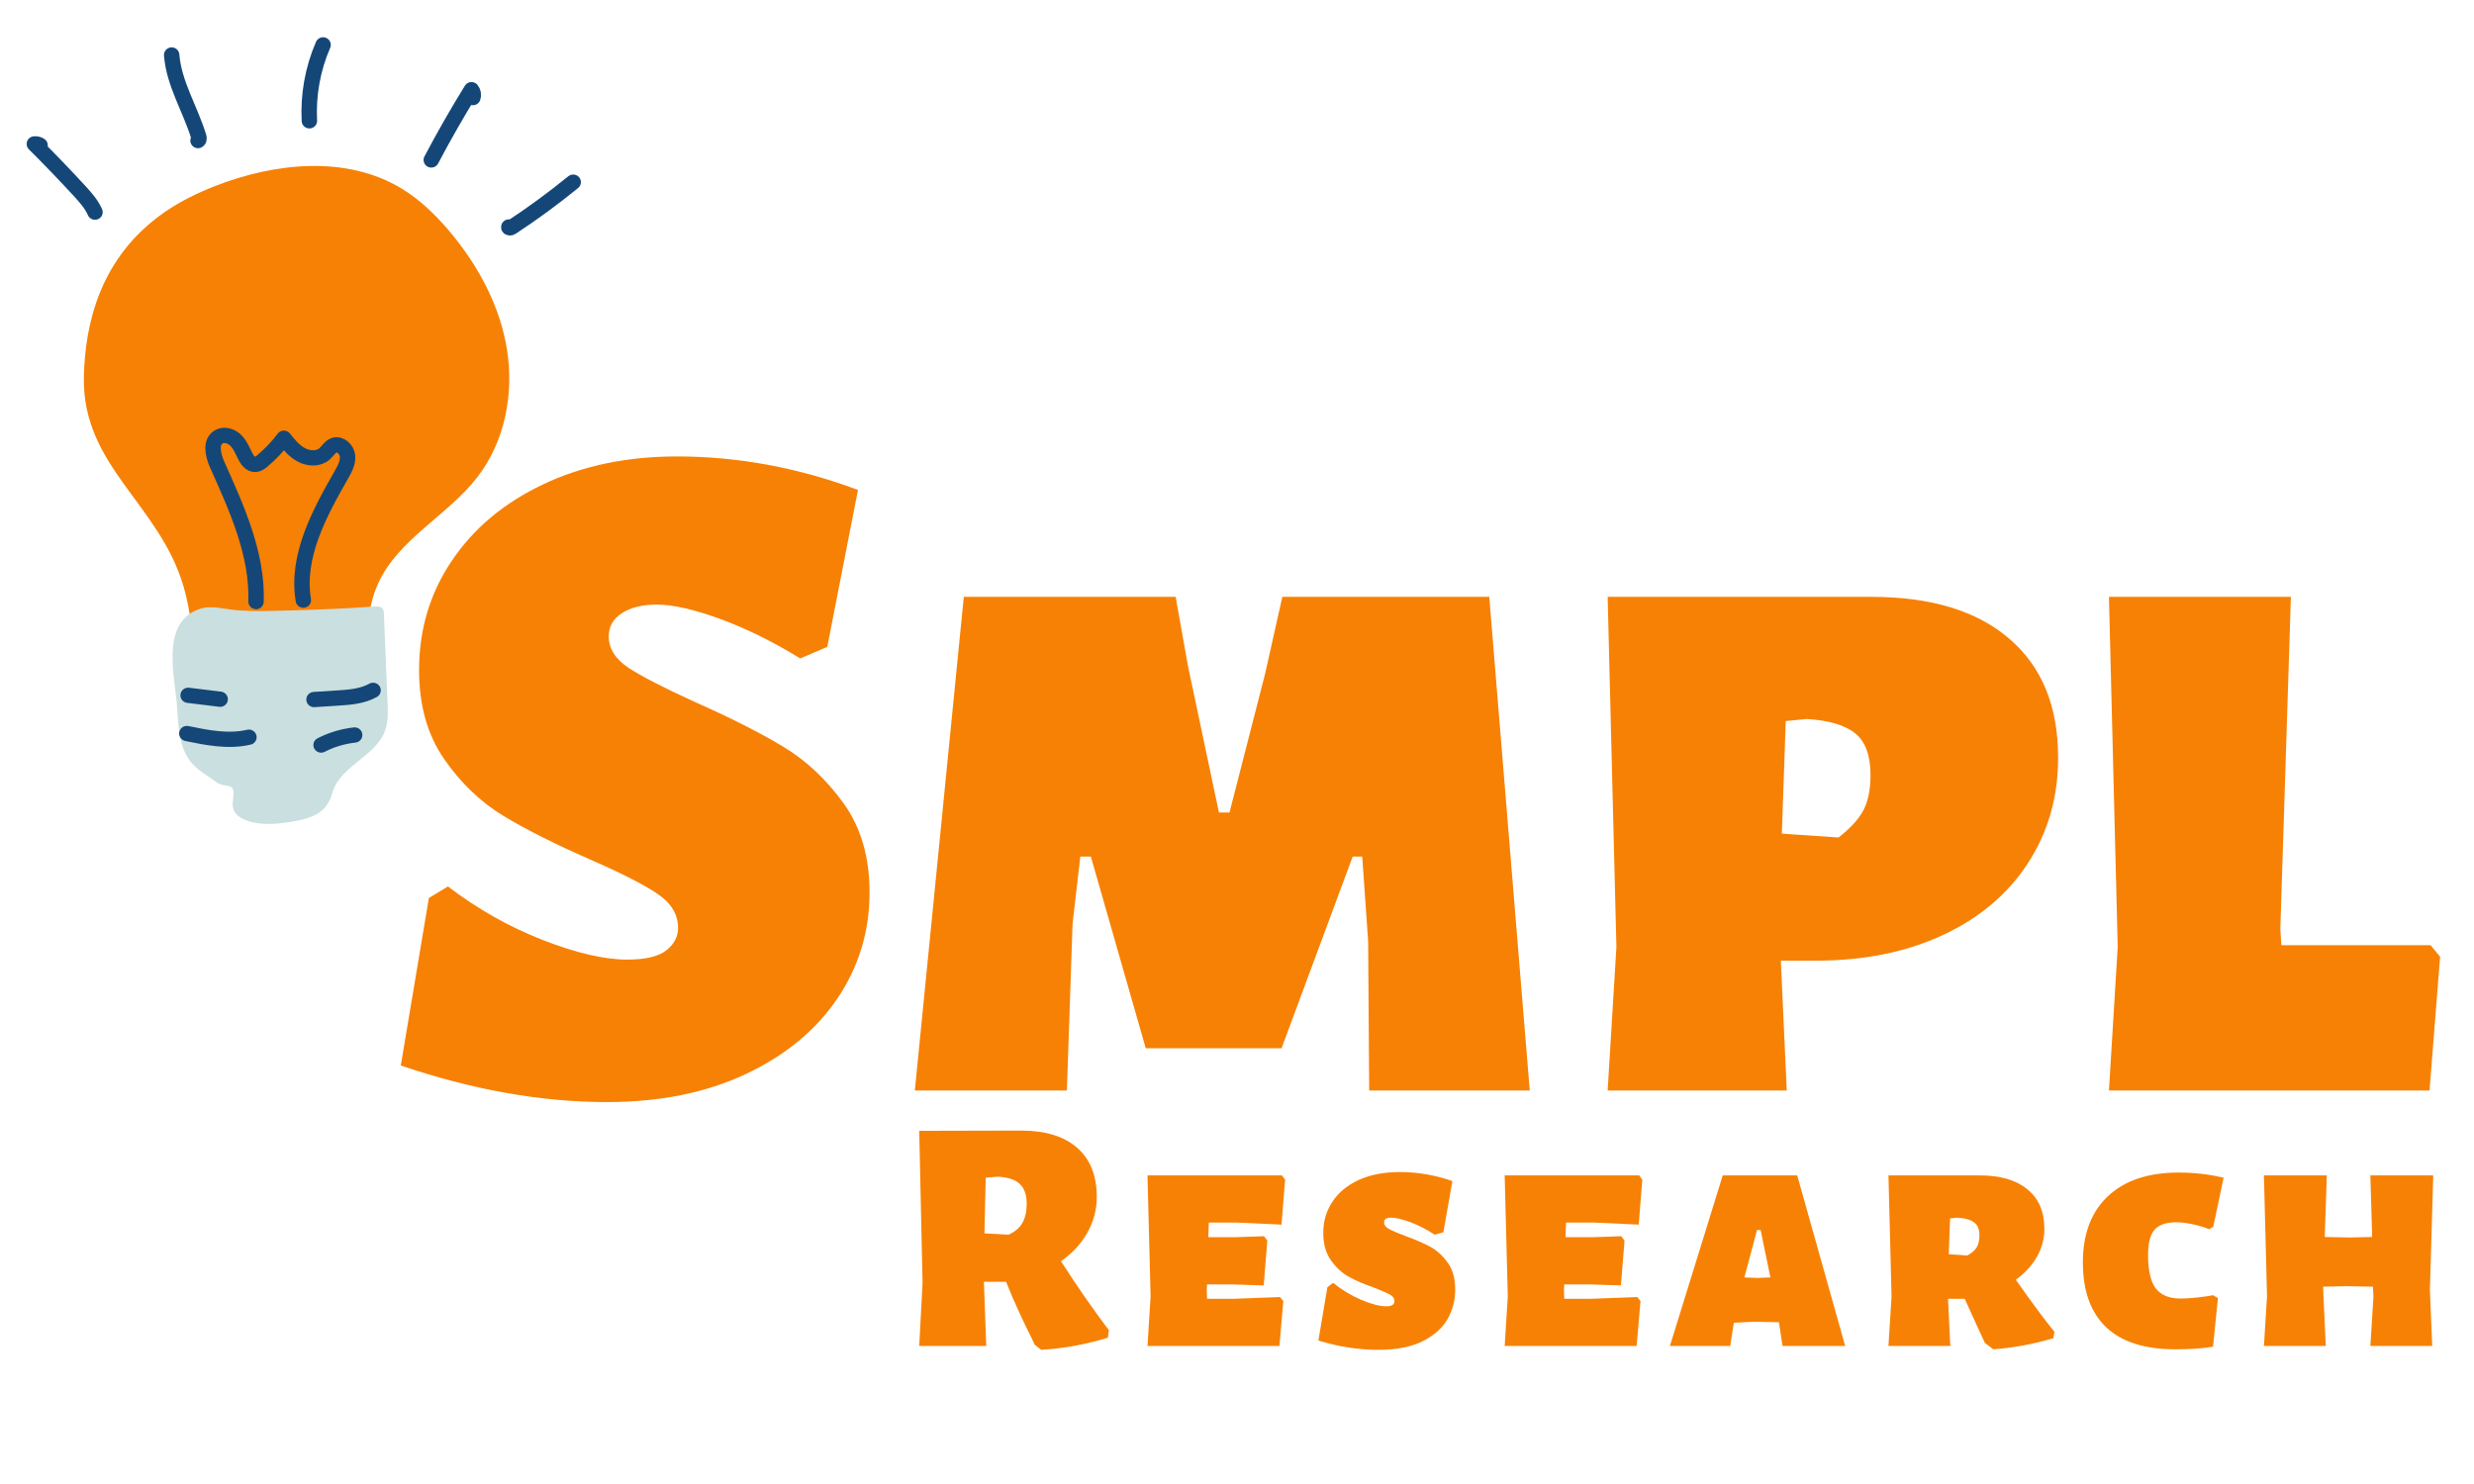
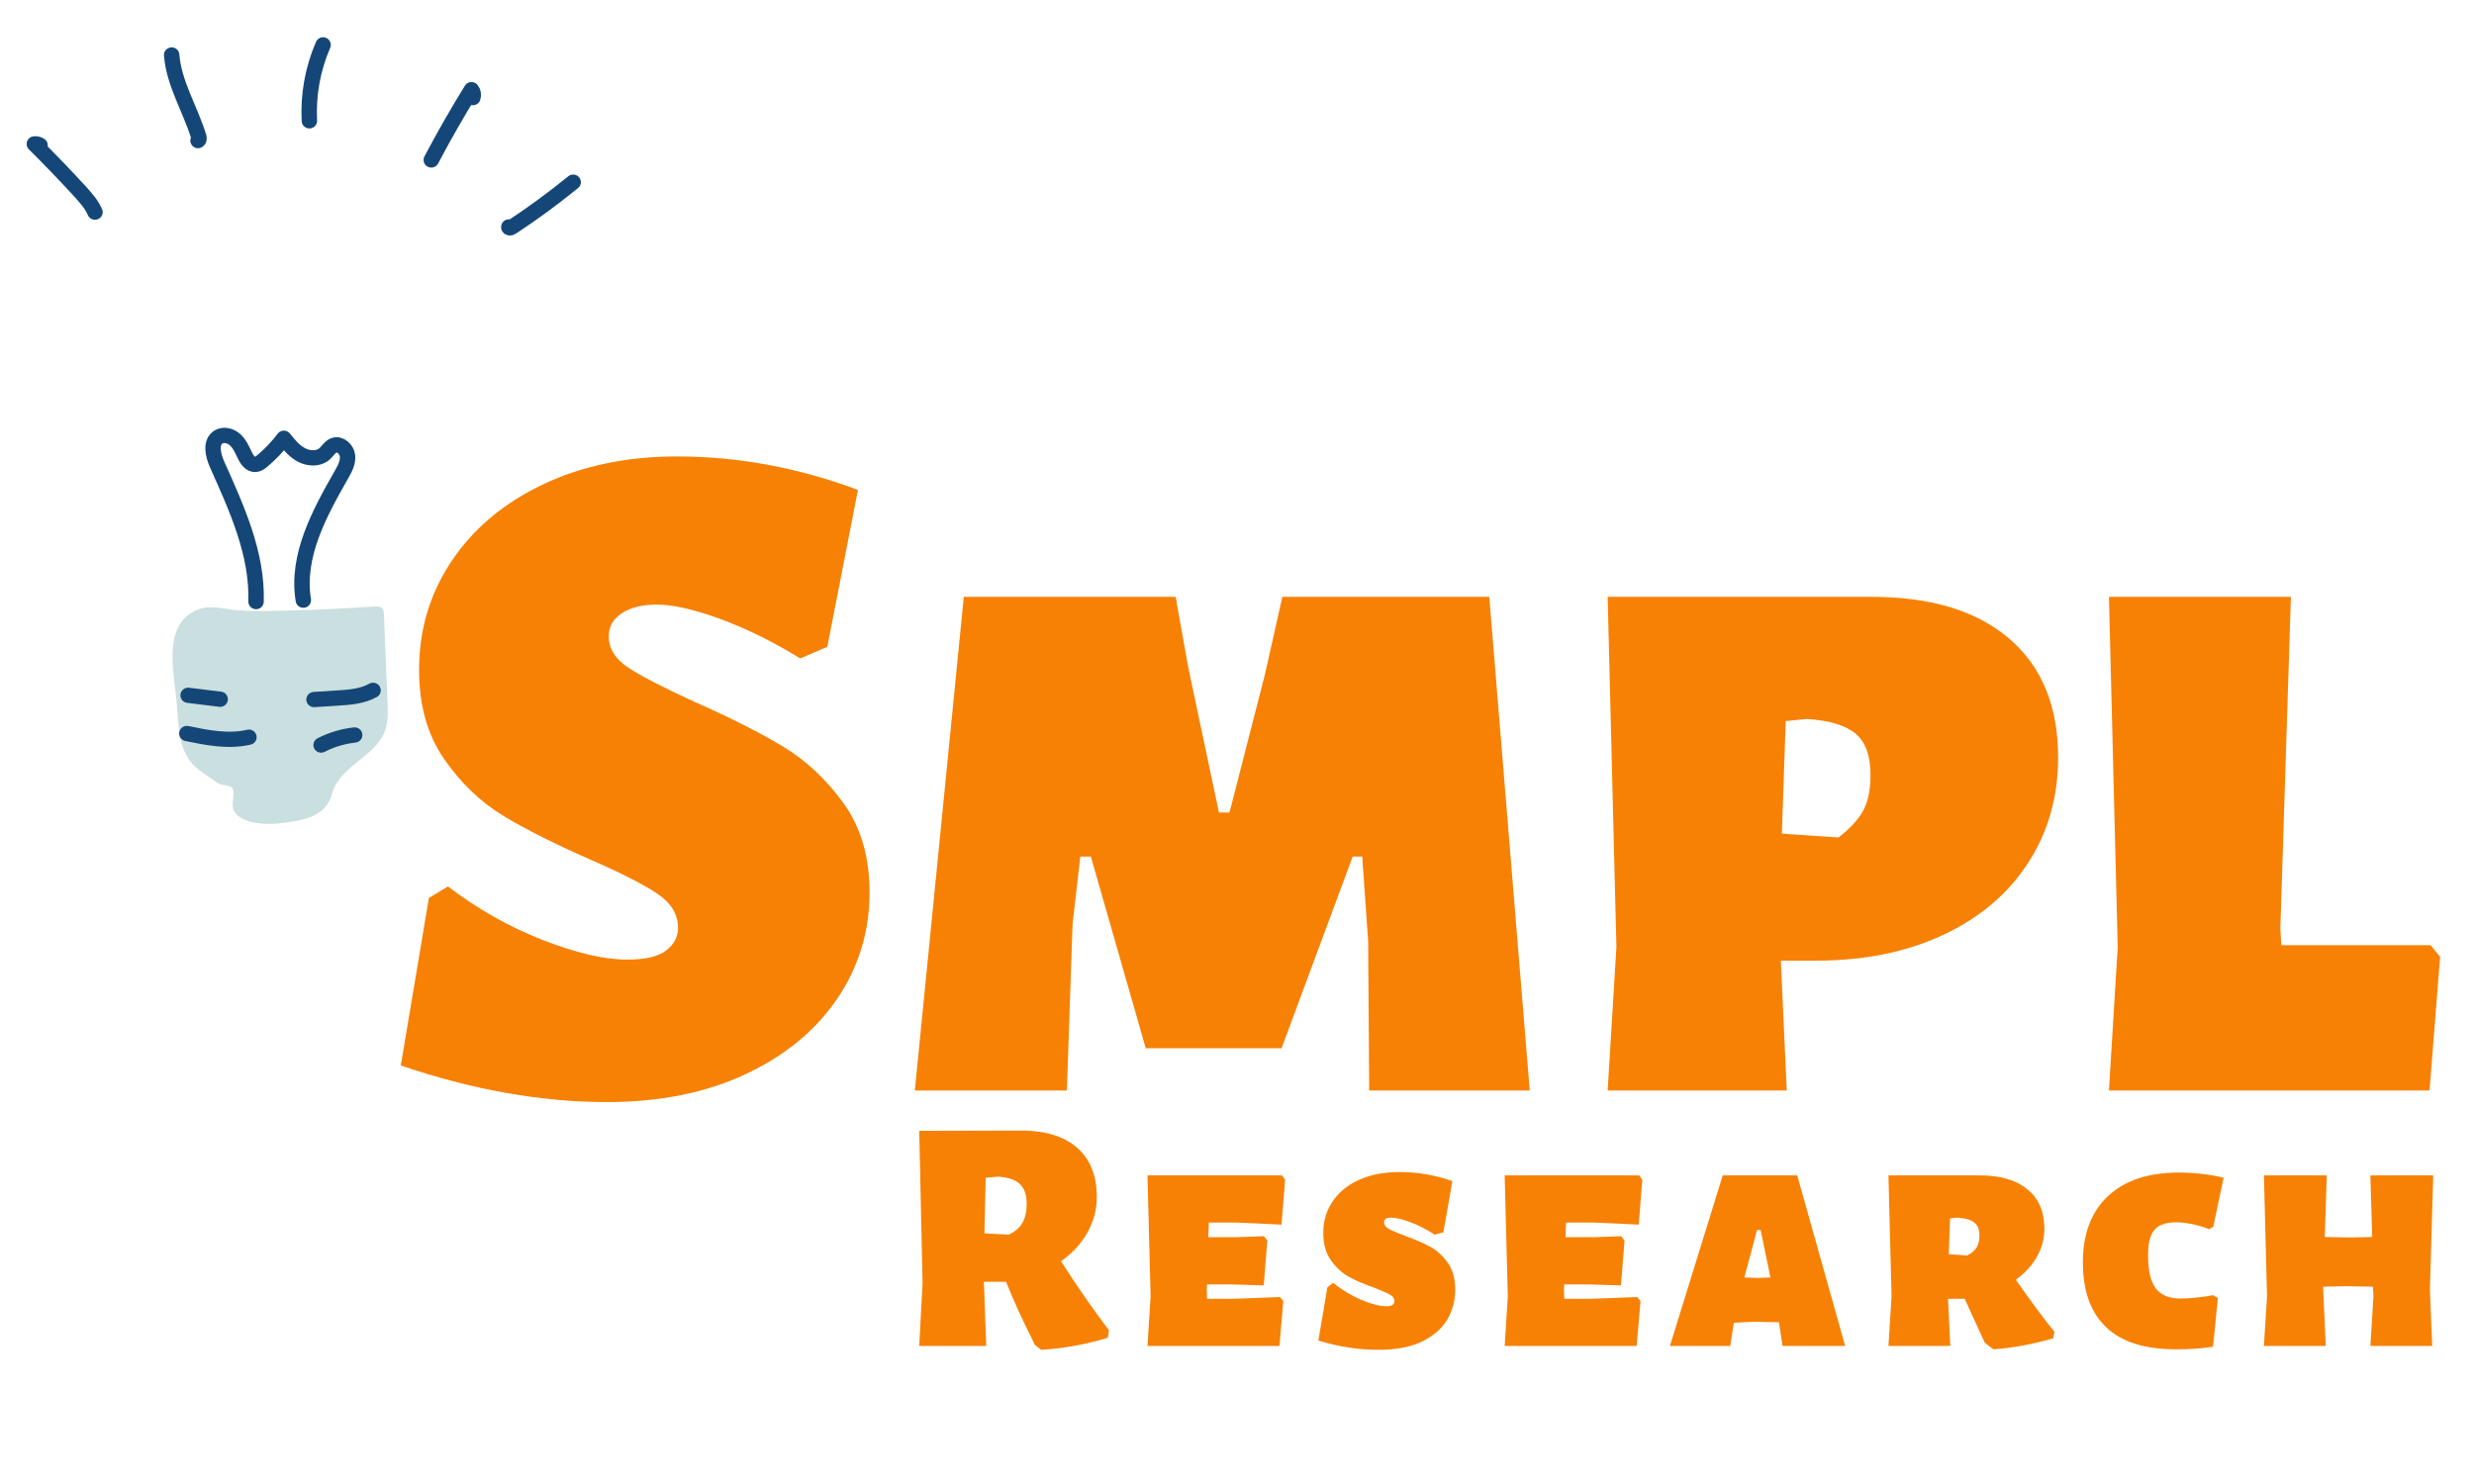
<svg xmlns="http://www.w3.org/2000/svg" width="200" zoomAndPan="magnify" viewBox="0 0 150 90" height="120" preserveAspectRatio="xMidYMid meet" version="1.0">
  <defs>
    <g />
    <clipPath id="id1">
      <path d="M 1.621 8 L 7 8 L 7 14 L 1.621 14 Z M 1.621 8 " clip-rule="nonzero" />
    </clipPath>
    <clipPath id="id2">
      <path d="M 9 2.141 L 13 2.141 L 13 10 L 9 10 Z M 9 2.141 " clip-rule="nonzero" />
    </clipPath>
    <clipPath id="id3">
      <path d="M 18 2.141 L 21 2.141 L 21 8 L 18 8 Z M 18 2.141 " clip-rule="nonzero" />
    </clipPath>
    <clipPath id="id4">
      <path d="M 30 10 L 35.371 10 L 35.371 15 L 30 15 Z M 30 10 " clip-rule="nonzero" />
    </clipPath>
  </defs>
-   <path fill="#f78104" d="M 5.086 22.824 C 5.16 19.758 5.988 15.641 9.973 12.871 C 10.91 12.223 11.941 11.715 13.004 11.297 C 16.652 9.863 21.008 9.406 24.355 11.438 C 25.453 12.105 26.387 13.008 27.215 13.984 C 28.98 16.062 30.32 18.543 30.742 21.223 C 31.164 23.902 30.609 26.781 28.941 28.938 C 27.133 31.277 24.137 32.699 22.922 35.395 C 21.762 37.965 22.559 41.012 21.773 43.719 C 21.707 43.953 21.617 44.199 21.43 44.359 C 21.199 44.559 20.875 44.594 20.57 44.617 C 19.527 44.699 18.484 44.781 17.441 44.859 C 10.902 45.371 12.418 39.977 11.129 35.57 C 9.66 30.539 4.957 28.273 5.086 22.824 Z M 5.086 22.824 " fill-opacity="1" fill-rule="nonzero" />
  <path fill="#cadfdf" d="M 22.688 36.785 C 22.863 36.77 23.074 36.77 23.188 36.906 C 23.266 36.996 23.273 37.129 23.277 37.246 C 23.352 39.035 23.422 40.82 23.496 42.605 C 23.52 43.188 23.543 43.793 23.336 44.34 C 22.773 45.84 20.754 46.418 20.203 47.922 C 20.008 48.457 20.156 48.25 19.863 48.742 C 19.438 49.469 18.504 49.707 17.664 49.84 C 16.754 49.98 15.801 50.074 14.941 49.758 C 14.605 49.633 14.266 49.418 14.152 49.082 C 14.043 48.754 14.172 48.398 14.16 48.059 C 14.141 47.461 13.57 47.781 13.094 47.422 C 12.617 47.059 12.074 46.773 11.672 46.332 C 10.738 45.301 10.836 43.754 10.691 42.379 C 10.512 40.656 9.84 37.648 12.145 36.918 C 12.82 36.699 13.602 36.941 14.285 37 C 15.52 37.109 16.777 37.039 18.012 37.008 C 19.574 36.969 21.129 36.891 22.688 36.785 Z M 22.688 36.785 " fill-opacity="1" fill-rule="nonzero" />
  <path stroke-linecap="round" transform="matrix(0.187, 0, 0, 0.185, -21.339, -13.01)" fill="none" stroke-linejoin="round" d="M 197.133 267.537 C 197.613 251.819 190.856 236.923 184.494 222.555 C 183.139 219.496 182.179 215.15 185.099 213.504 C 186.747 212.576 188.916 213.188 190.313 214.454 C 191.711 215.72 192.524 217.513 193.317 219.222 C 194.047 220.846 195.236 222.745 197.008 222.577 C 197.822 222.492 198.51 221.965 199.157 221.437 C 201.764 219.222 204.12 216.732 206.143 213.99 C 207.791 216.057 209.501 218.209 211.837 219.454 C 214.173 220.72 217.323 220.889 219.304 219.138 C 220.368 218.209 221.056 216.817 222.37 216.31 C 224.372 215.551 226.562 217.618 226.791 219.77 C 227 221.944 225.915 223.99 224.852 225.868 C 217.656 238.611 210.106 252.62 212.463 267.072 " stroke="#144778" stroke-width="5" stroke-opacity="1" stroke-miterlimit="10" />
  <g clip-path="url(#id1)">
    <path stroke-linecap="round" transform="matrix(0.187, 0, 0, 0.185, -21.339, -13.01)" fill="none" stroke-linejoin="round" d="M 144.909 139.872 C 143.803 137.298 141.906 135.146 140.028 133.057 C 135.211 127.762 130.288 122.571 125.241 117.508 C 125.888 117.423 126.555 117.571 127.097 117.951 " stroke="#144778" stroke-width="5" stroke-opacity="1" stroke-miterlimit="10" />
  </g>
  <g clip-path="url(#id2)">
    <path stroke-linecap="round" transform="matrix(0.187, 0, 0, 0.185, -21.339, -13.01)" fill="none" stroke-linejoin="round" d="M 178.321 116.411 C 178.759 116.179 178.675 115.546 178.53 115.082 C 175.797 106.073 170.5 97.739 169.77 88.35 " stroke="#144778" stroke-width="5" stroke-opacity="1" stroke-miterlimit="10" />
  </g>
  <g clip-path="url(#id3)">
    <path stroke-linecap="round" transform="matrix(0.187, 0, 0, 0.185, -21.339, -13.01)" fill="none" stroke-linejoin="round" d="M 214.424 109.934 C 213.986 101.431 215.508 92.844 218.866 85.038 " stroke="#144778" stroke-width="5" stroke-opacity="1" stroke-miterlimit="10" />
  </g>
  <path stroke-linecap="round" transform="matrix(0.187, 0, 0, 0.185, -21.339, -13.01)" fill="none" stroke-linejoin="round" d="M 253.947 122.761 C 258.034 114.934 262.373 107.254 266.982 99.722 C 267.566 100.439 267.754 101.452 267.441 102.317 " stroke="#144778" stroke-width="5" stroke-opacity="1" stroke-miterlimit="10" />
  <g clip-path="url(#id4)">
    <path stroke-linecap="round" transform="matrix(0.187, 0, 0, 0.185, -21.339, -13.01)" fill="none" stroke-linejoin="round" d="M 279.099 144.724 C 278.953 145.083 279.6 145.104 279.913 144.893 C 286.858 140.294 293.532 135.315 299.956 130.04 " stroke="#144778" stroke-width="5" stroke-opacity="1" stroke-miterlimit="10" />
  </g>
  <path stroke-linecap="round" transform="matrix(0.187, 0, 0, 0.185, -21.339, -13.01)" fill="none" stroke-linejoin="round" d="M 174.692 310.788 C 181.324 312.18 188.228 313.552 194.818 311.99 " stroke="#144778" stroke-width="5" stroke-opacity="1" stroke-miterlimit="10" />
  <path stroke-linecap="round" transform="matrix(0.187, 0, 0, 0.185, -21.339, -13.01)" fill="none" stroke-linejoin="round" d="M 175.109 298.256 C 178.571 298.699 182.033 299.121 185.496 299.543 " stroke="#144778" stroke-width="5" stroke-opacity="1" stroke-miterlimit="10" />
  <path stroke-linecap="round" transform="matrix(0.187, 0, 0, 0.185, -21.339, -13.01)" fill="none" stroke-linejoin="round" d="M 215.925 299.648 C 218.449 299.5 220.993 299.31 223.517 299.163 C 227.48 298.91 231.609 298.593 235.071 296.631 " stroke="#144778" stroke-width="5" stroke-opacity="1" stroke-miterlimit="10" />
  <path stroke-linecap="round" transform="matrix(0.187, 0, 0, 0.185, -21.339, -13.01)" fill="none" stroke-linejoin="round" d="M 218.219 314.564 C 221.598 312.813 225.311 311.695 229.106 311.273 " stroke="#144778" stroke-width="5" stroke-opacity="1" stroke-miterlimit="10" />
  <g fill="#f78104" fill-opacity="1">
    <g transform="translate(23.253, 66.135)">
      <g>
        <path d="M 17.797 -38.453 C 21.492 -38.453 25.148 -37.773 28.766 -36.422 L 26.906 -26.906 L 25.266 -26.203 C 23.629 -27.211 22.016 -28.008 20.422 -28.594 C 18.828 -29.176 17.547 -29.469 16.578 -29.469 C 15.68 -29.469 14.969 -29.289 14.438 -28.938 C 13.914 -28.594 13.656 -28.129 13.656 -27.547 C 13.656 -26.805 14.051 -26.172 14.844 -25.641 C 15.645 -25.117 16.977 -24.43 18.844 -23.578 C 21.031 -22.609 22.82 -21.703 24.219 -20.859 C 25.613 -20.023 26.836 -18.879 27.891 -17.422 C 28.941 -15.961 29.469 -14.16 29.469 -12.016 C 29.469 -9.648 28.816 -7.504 27.516 -5.578 C 26.211 -3.648 24.352 -2.117 21.938 -0.984 C 19.531 0.141 16.734 0.703 13.547 0.703 C 9.578 0.703 5.41 -0.035 1.047 -1.516 L 2.75 -11.672 L 3.906 -12.375 C 5.695 -11.008 7.613 -9.926 9.656 -9.125 C 11.695 -8.332 13.398 -7.938 14.766 -7.938 C 15.859 -7.938 16.645 -8.117 17.125 -8.484 C 17.613 -8.859 17.859 -9.316 17.859 -9.859 C 17.859 -10.68 17.438 -11.375 16.594 -11.938 C 15.758 -12.5 14.41 -13.188 12.547 -14 C 10.41 -14.938 8.648 -15.82 7.266 -16.656 C 5.879 -17.5 4.68 -18.648 3.672 -20.109 C 2.66 -21.566 2.156 -23.363 2.156 -25.5 C 2.156 -27.957 2.816 -30.164 4.141 -32.125 C 5.461 -34.094 7.312 -35.641 9.688 -36.766 C 12.062 -37.891 14.766 -38.453 17.797 -38.453 Z M 17.797 -38.453 " />
      </g>
    </g>
  </g>
  <g fill="#f78104" fill-opacity="1">
    <g transform="translate(54.061, 66.135)">
      <g>
        <path d="M 38.688 0 L 28.953 0 L 28.891 -9.047 L 28.531 -14.188 L 27.953 -14.188 L 23.641 -2.562 L 15.406 -2.562 L 12.078 -14.188 L 11.438 -14.188 L 10.969 -10.094 L 10.625 0 L 1.406 0 L 4.375 -29.938 L 17.219 -29.938 L 17.969 -25.734 L 19.844 -16.859 L 20.484 -16.859 L 22.641 -25.266 L 23.688 -29.938 L 36.234 -29.938 Z M 38.688 0 " />
      </g>
    </g>
  </g>
  <g fill="#f78104" fill-opacity="1">
    <g transform="translate(94.379, 66.135)">
      <g>
        <path d="M 19.078 -29.938 C 22.703 -29.938 25.492 -29.086 27.453 -27.391 C 29.422 -25.703 30.406 -23.301 30.406 -20.188 C 30.406 -17.781 29.789 -15.641 28.562 -13.766 C 27.344 -11.898 25.625 -10.453 23.406 -9.422 C 21.188 -8.391 18.633 -7.875 15.75 -7.875 L 13.594 -7.875 L 13.953 0 L 3.094 0 L 3.625 -8.703 L 3.094 -29.938 Z M 17.094 -15.344 C 17.801 -15.895 18.301 -16.441 18.594 -16.984 C 18.883 -17.523 19.031 -18.242 19.031 -19.141 C 19.031 -20.305 18.727 -21.141 18.125 -21.641 C 17.52 -22.148 16.535 -22.445 15.172 -22.531 L 13.891 -22.406 L 13.656 -15.578 Z M 17.094 -15.344 " />
      </g>
    </g>
  </g>
  <g fill="#f78104" fill-opacity="1">
    <g transform="translate(125.07, 66.135)">
      <g>
        <path d="M 22.875 -8.109 L 22.234 0 L 2.797 0 L 3.328 -8.703 L 2.797 -29.938 L 13.828 -29.938 L 13.188 -9.797 L 13.25 -8.812 L 22.297 -8.812 Z M 22.875 -8.109 " />
      </g>
    </g>
  </g>
  <g fill="#f78104" fill-opacity="1">
    <g transform="translate(54.53, 81.628)">
      <g>
        <path d="M 9.797 -5.141 C 10.766 -3.629 11.734 -2.234 12.703 -0.953 L 12.641 -0.5 C 11.266 -0.082 9.914 0.16 8.594 0.234 L 8.203 -0.078 L 7.969 -0.578 C 7.852 -0.797 7.633 -1.25 7.312 -1.938 C 6.988 -2.633 6.707 -3.285 6.469 -3.891 L 5.125 -3.891 L 5.266 0 L 1.203 0 L 1.406 -3.828 L 1.203 -13.047 L 7.391 -13.062 C 8.859 -13.062 9.988 -12.711 10.781 -12.016 C 11.57 -11.328 11.969 -10.332 11.969 -9.031 C 11.969 -8.258 11.773 -7.535 11.391 -6.859 C 11.016 -6.191 10.484 -5.617 9.797 -5.141 Z M 7.719 -8.625 C 7.719 -9.164 7.578 -9.566 7.297 -9.828 C 7.023 -10.086 6.582 -10.234 5.969 -10.266 L 5.234 -10.203 L 5.156 -6.828 L 6.625 -6.75 C 7.008 -6.926 7.285 -7.16 7.453 -7.453 C 7.629 -7.754 7.719 -8.145 7.719 -8.625 Z M 7.719 -8.625 " />
      </g>
    </g>
  </g>
  <g fill="#f78104" fill-opacity="1">
    <g transform="translate(68.511, 81.628)">
      <g>
        <path d="M 9.094 -2.969 L 9.297 -2.719 L 9.062 0 L 1.062 0 L 1.25 -3 L 1.062 -10.344 L 9.219 -10.344 L 9.406 -10.078 L 9.188 -7.359 L 6.469 -7.484 L 4.781 -7.484 L 4.75 -6.594 L 6.375 -6.594 L 8.125 -6.656 L 8.328 -6.391 L 8.109 -3.672 L 6.125 -3.734 L 4.672 -3.734 L 4.656 -3.391 L 4.672 -2.859 L 6.266 -2.859 Z M 9.094 -2.969 " />
      </g>
    </g>
  </g>
  <g fill="#f78104" fill-opacity="1">
    <g transform="translate(79.45, 81.628)">
      <g>
        <path d="M 5.422 -10.547 C 6.504 -10.547 7.566 -10.363 8.609 -10 L 8.062 -6.891 L 7.531 -6.75 C 7.062 -7.062 6.578 -7.312 6.078 -7.5 C 5.578 -7.688 5.18 -7.781 4.891 -7.781 C 4.609 -7.781 4.469 -7.691 4.469 -7.516 C 4.469 -7.336 4.566 -7.195 4.766 -7.094 C 4.961 -6.988 5.289 -6.848 5.75 -6.672 C 6.352 -6.453 6.859 -6.234 7.266 -6.016 C 7.672 -5.797 8.023 -5.473 8.328 -5.047 C 8.629 -4.629 8.781 -4.086 8.781 -3.422 C 8.781 -2.773 8.625 -2.176 8.312 -1.625 C 8 -1.082 7.492 -0.633 6.797 -0.281 C 6.098 0.062 5.207 0.234 4.125 0.234 C 2.914 0.234 1.703 0.047 0.484 -0.328 L 1.031 -3.562 L 1.375 -3.828 C 1.895 -3.41 2.461 -3.066 3.078 -2.797 C 3.703 -2.535 4.211 -2.406 4.609 -2.406 C 4.93 -2.406 5.094 -2.508 5.094 -2.719 C 5.094 -2.883 5.004 -3.016 4.828 -3.109 C 4.648 -3.211 4.332 -3.352 3.875 -3.531 C 3.27 -3.738 2.758 -3.957 2.344 -4.188 C 1.926 -4.414 1.562 -4.75 1.25 -5.188 C 0.938 -5.625 0.781 -6.18 0.781 -6.859 C 0.781 -7.555 0.961 -8.18 1.328 -8.734 C 1.691 -9.297 2.223 -9.738 2.922 -10.062 C 3.617 -10.383 4.453 -10.547 5.422 -10.547 Z M 5.422 -10.547 " />
      </g>
    </g>
  </g>
  <g fill="#f78104" fill-opacity="1">
    <g transform="translate(90.168, 81.628)">
      <g>
        <path d="M 9.094 -2.969 L 9.297 -2.719 L 9.062 0 L 1.062 0 L 1.25 -3 L 1.062 -10.344 L 9.219 -10.344 L 9.406 -10.078 L 9.188 -7.359 L 6.469 -7.484 L 4.781 -7.484 L 4.75 -6.594 L 6.375 -6.594 L 8.125 -6.656 L 8.328 -6.391 L 8.109 -3.672 L 6.125 -3.734 L 4.672 -3.734 L 4.656 -3.391 L 4.672 -2.859 L 6.266 -2.859 Z M 9.094 -2.969 " />
      </g>
    </g>
  </g>
  <g fill="#f78104" fill-opacity="1">
    <g transform="translate(101.107, 81.628)">
      <g>
        <path d="M 6.969 0 L 6.75 -1.438 L 5.219 -1.469 L 4.016 -1.406 L 3.797 0 L 0.141 0 L 3.344 -10.344 L 7.859 -10.344 L 10.766 0 Z M 5.438 -4.125 L 6.234 -4.156 L 5.641 -7.031 L 5.422 -7.031 L 4.656 -4.156 Z M 5.438 -4.125 " />
      </g>
    </g>
  </g>
  <g fill="#f78104" fill-opacity="1">
    <g transform="translate(113.436, 81.628)">
      <g>
        <path d="M 8.781 -4.016 C 9.75 -2.641 10.531 -1.586 11.125 -0.859 L 11.062 -0.469 C 9.812 -0.102 8.598 0.117 7.422 0.203 L 6.906 -0.188 C 6.344 -1.406 5.938 -2.297 5.688 -2.859 L 4.672 -2.859 L 4.812 0 L 1.062 0 L 1.25 -3 L 1.062 -10.344 L 6.594 -10.344 C 7.844 -10.344 8.805 -10.062 9.484 -9.5 C 10.172 -8.945 10.516 -8.145 10.516 -7.094 C 10.516 -6.5 10.363 -5.938 10.062 -5.406 C 9.758 -4.875 9.332 -4.41 8.781 -4.016 Z M 4.797 -7.734 L 4.719 -5.562 L 5.828 -5.484 C 6.098 -5.617 6.289 -5.781 6.406 -5.969 C 6.52 -6.156 6.578 -6.406 6.578 -6.719 C 6.578 -7.07 6.473 -7.328 6.266 -7.484 C 6.066 -7.648 5.723 -7.75 5.234 -7.781 Z M 4.797 -7.734 " />
      </g>
    </g>
  </g>
  <g fill="#f78104" fill-opacity="1">
    <g transform="translate(125.927, 81.628)">
      <g>
        <path d="M 6.172 -10.516 C 7.117 -10.516 8.023 -10.41 8.891 -10.203 L 8.266 -7.234 L 8.016 -7.078 C 7.754 -7.191 7.43 -7.289 7.047 -7.375 C 6.672 -7.457 6.332 -7.5 6.031 -7.5 C 5.406 -7.5 4.961 -7.348 4.703 -7.047 C 4.441 -6.754 4.312 -6.238 4.312 -5.5 C 4.312 -4.57 4.469 -3.898 4.781 -3.484 C 5.102 -3.078 5.602 -2.875 6.281 -2.875 C 6.57 -2.875 6.906 -2.895 7.281 -2.938 C 7.656 -2.977 7.977 -3.023 8.25 -3.078 L 8.547 -2.906 L 8.25 0.047 C 7.645 0.148 6.891 0.203 5.984 0.203 C 4.109 0.203 2.703 -0.242 1.766 -1.141 C 0.828 -2.035 0.359 -3.344 0.359 -5.062 C 0.359 -6.789 0.863 -8.129 1.875 -9.078 C 2.883 -10.035 4.316 -10.516 6.172 -10.516 Z M 6.172 -10.516 " />
      </g>
    </g>
  </g>
  <g fill="#f78104" fill-opacity="1">
    <g transform="translate(136.201, 81.628)">
      <g>
        <path d="M 11.125 -3.391 L 11.266 0 L 7.516 0 L 7.703 -3 L 7.672 -3.594 L 6.062 -3.625 L 4.656 -3.594 L 4.656 -3.391 L 4.812 0 L 1.062 0 L 1.25 -3 L 1.062 -10.344 L 4.875 -10.344 L 4.75 -6.609 L 6.266 -6.578 L 7.625 -6.609 L 7.516 -10.344 L 11.328 -10.344 Z M 11.125 -3.391 " />
      </g>
    </g>
  </g>
</svg>